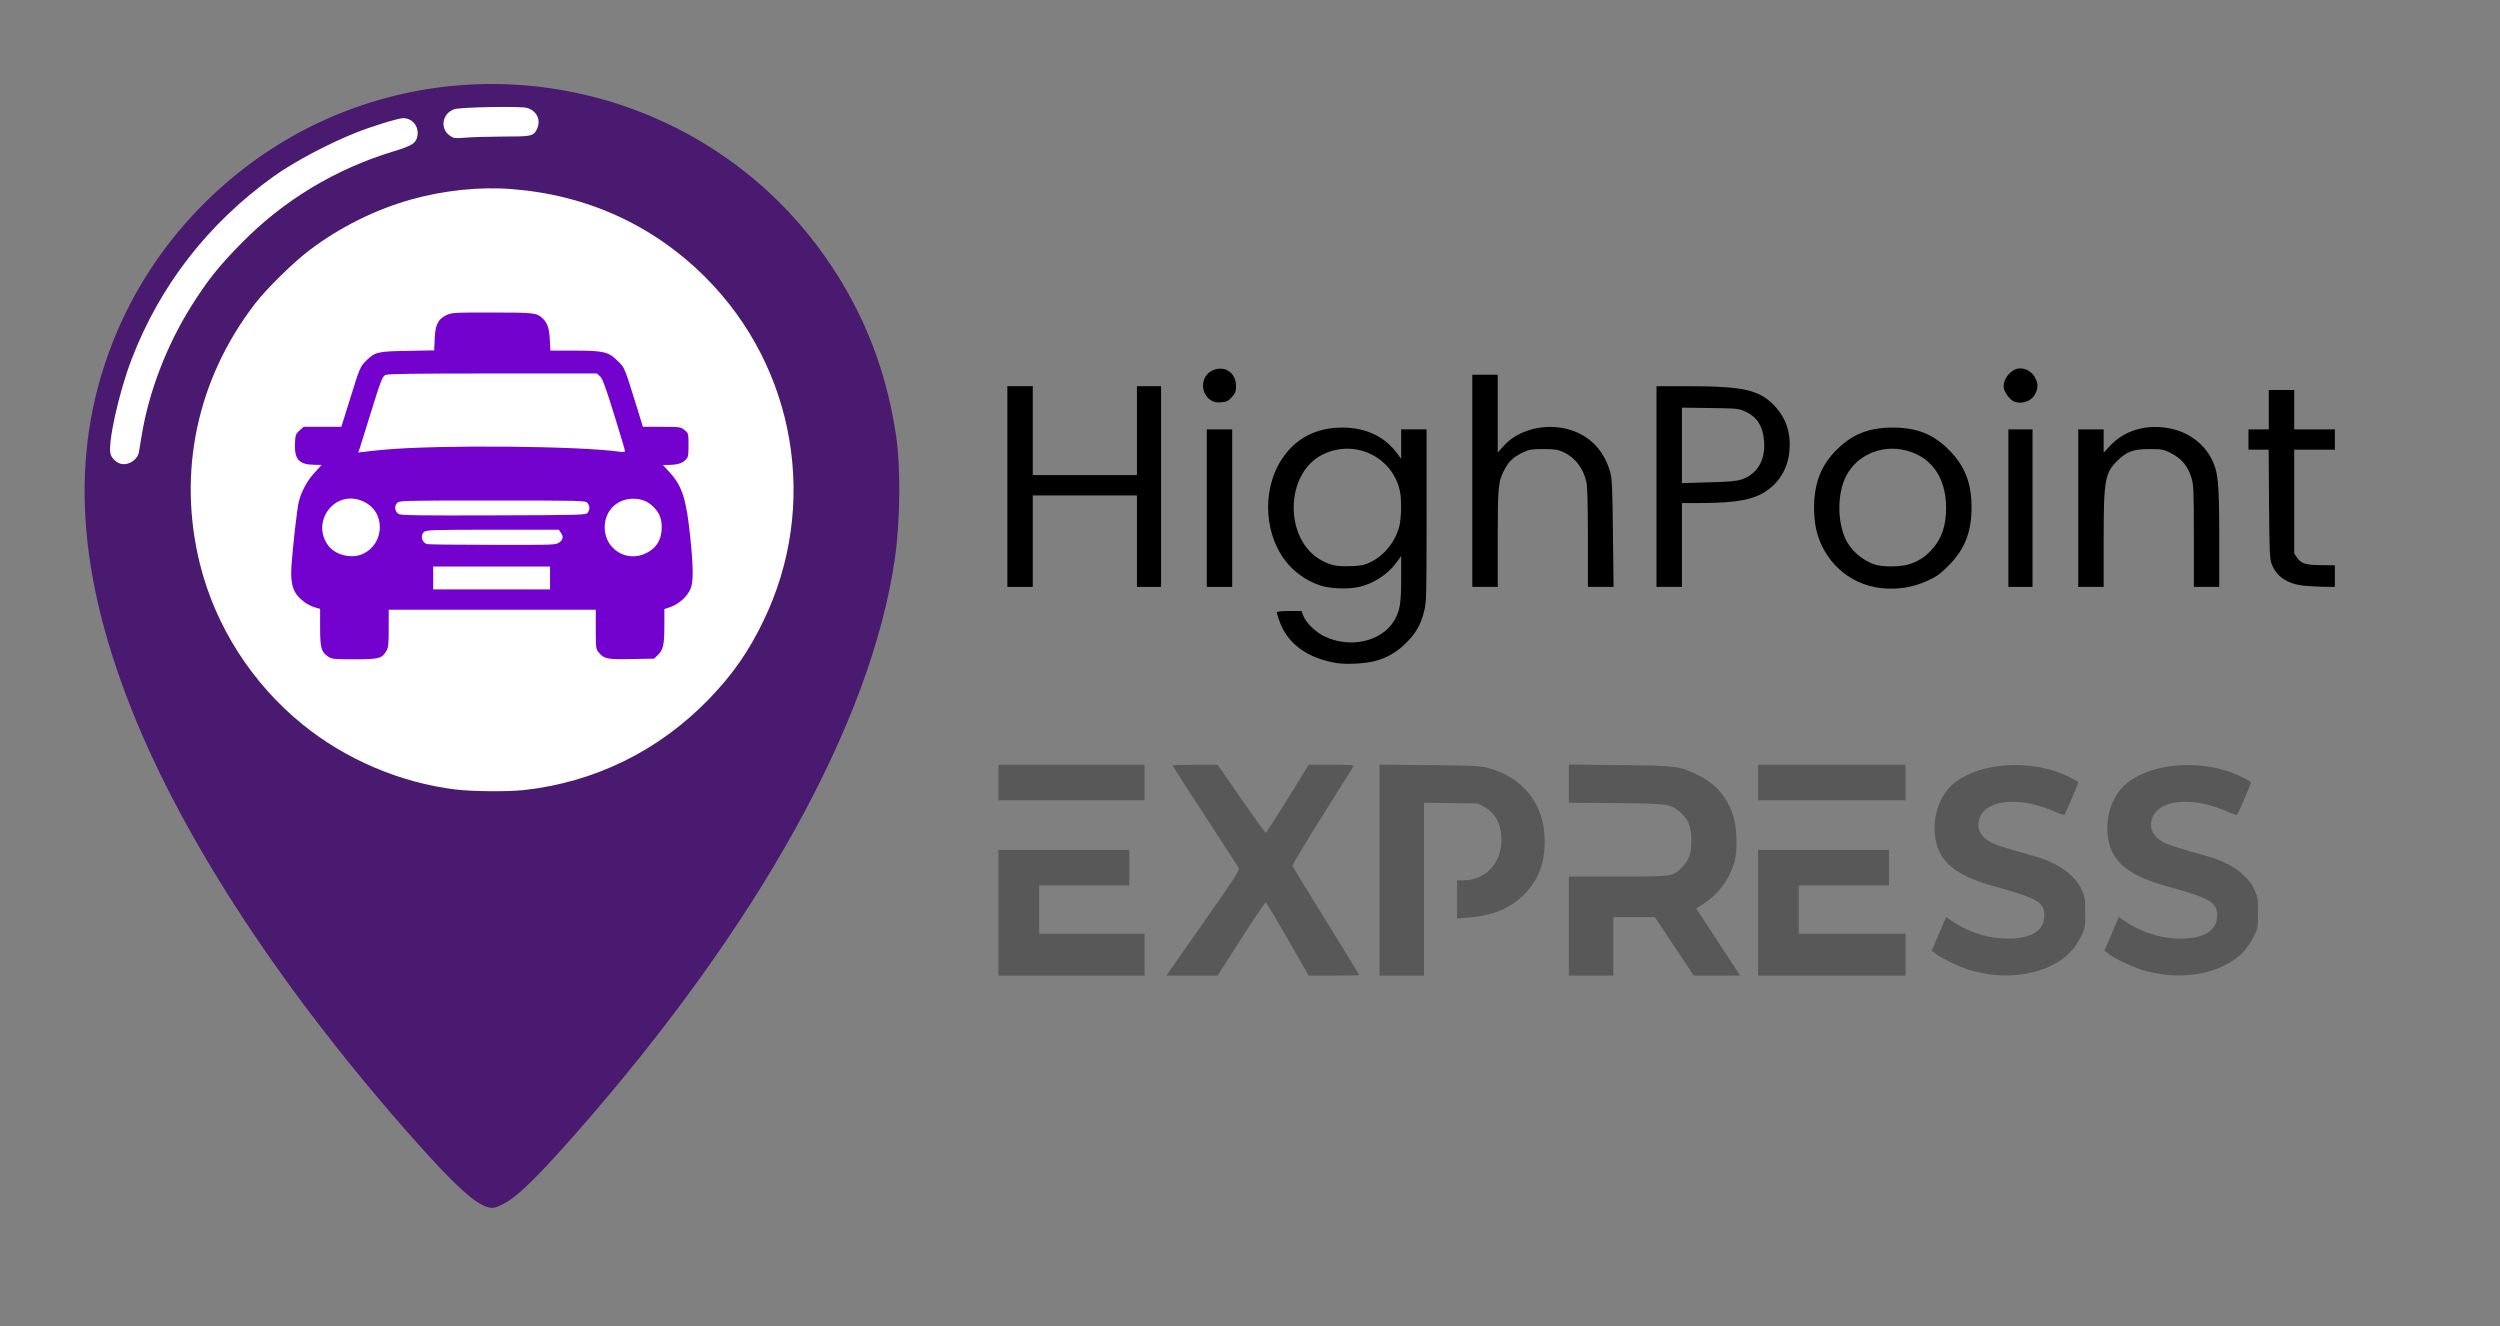
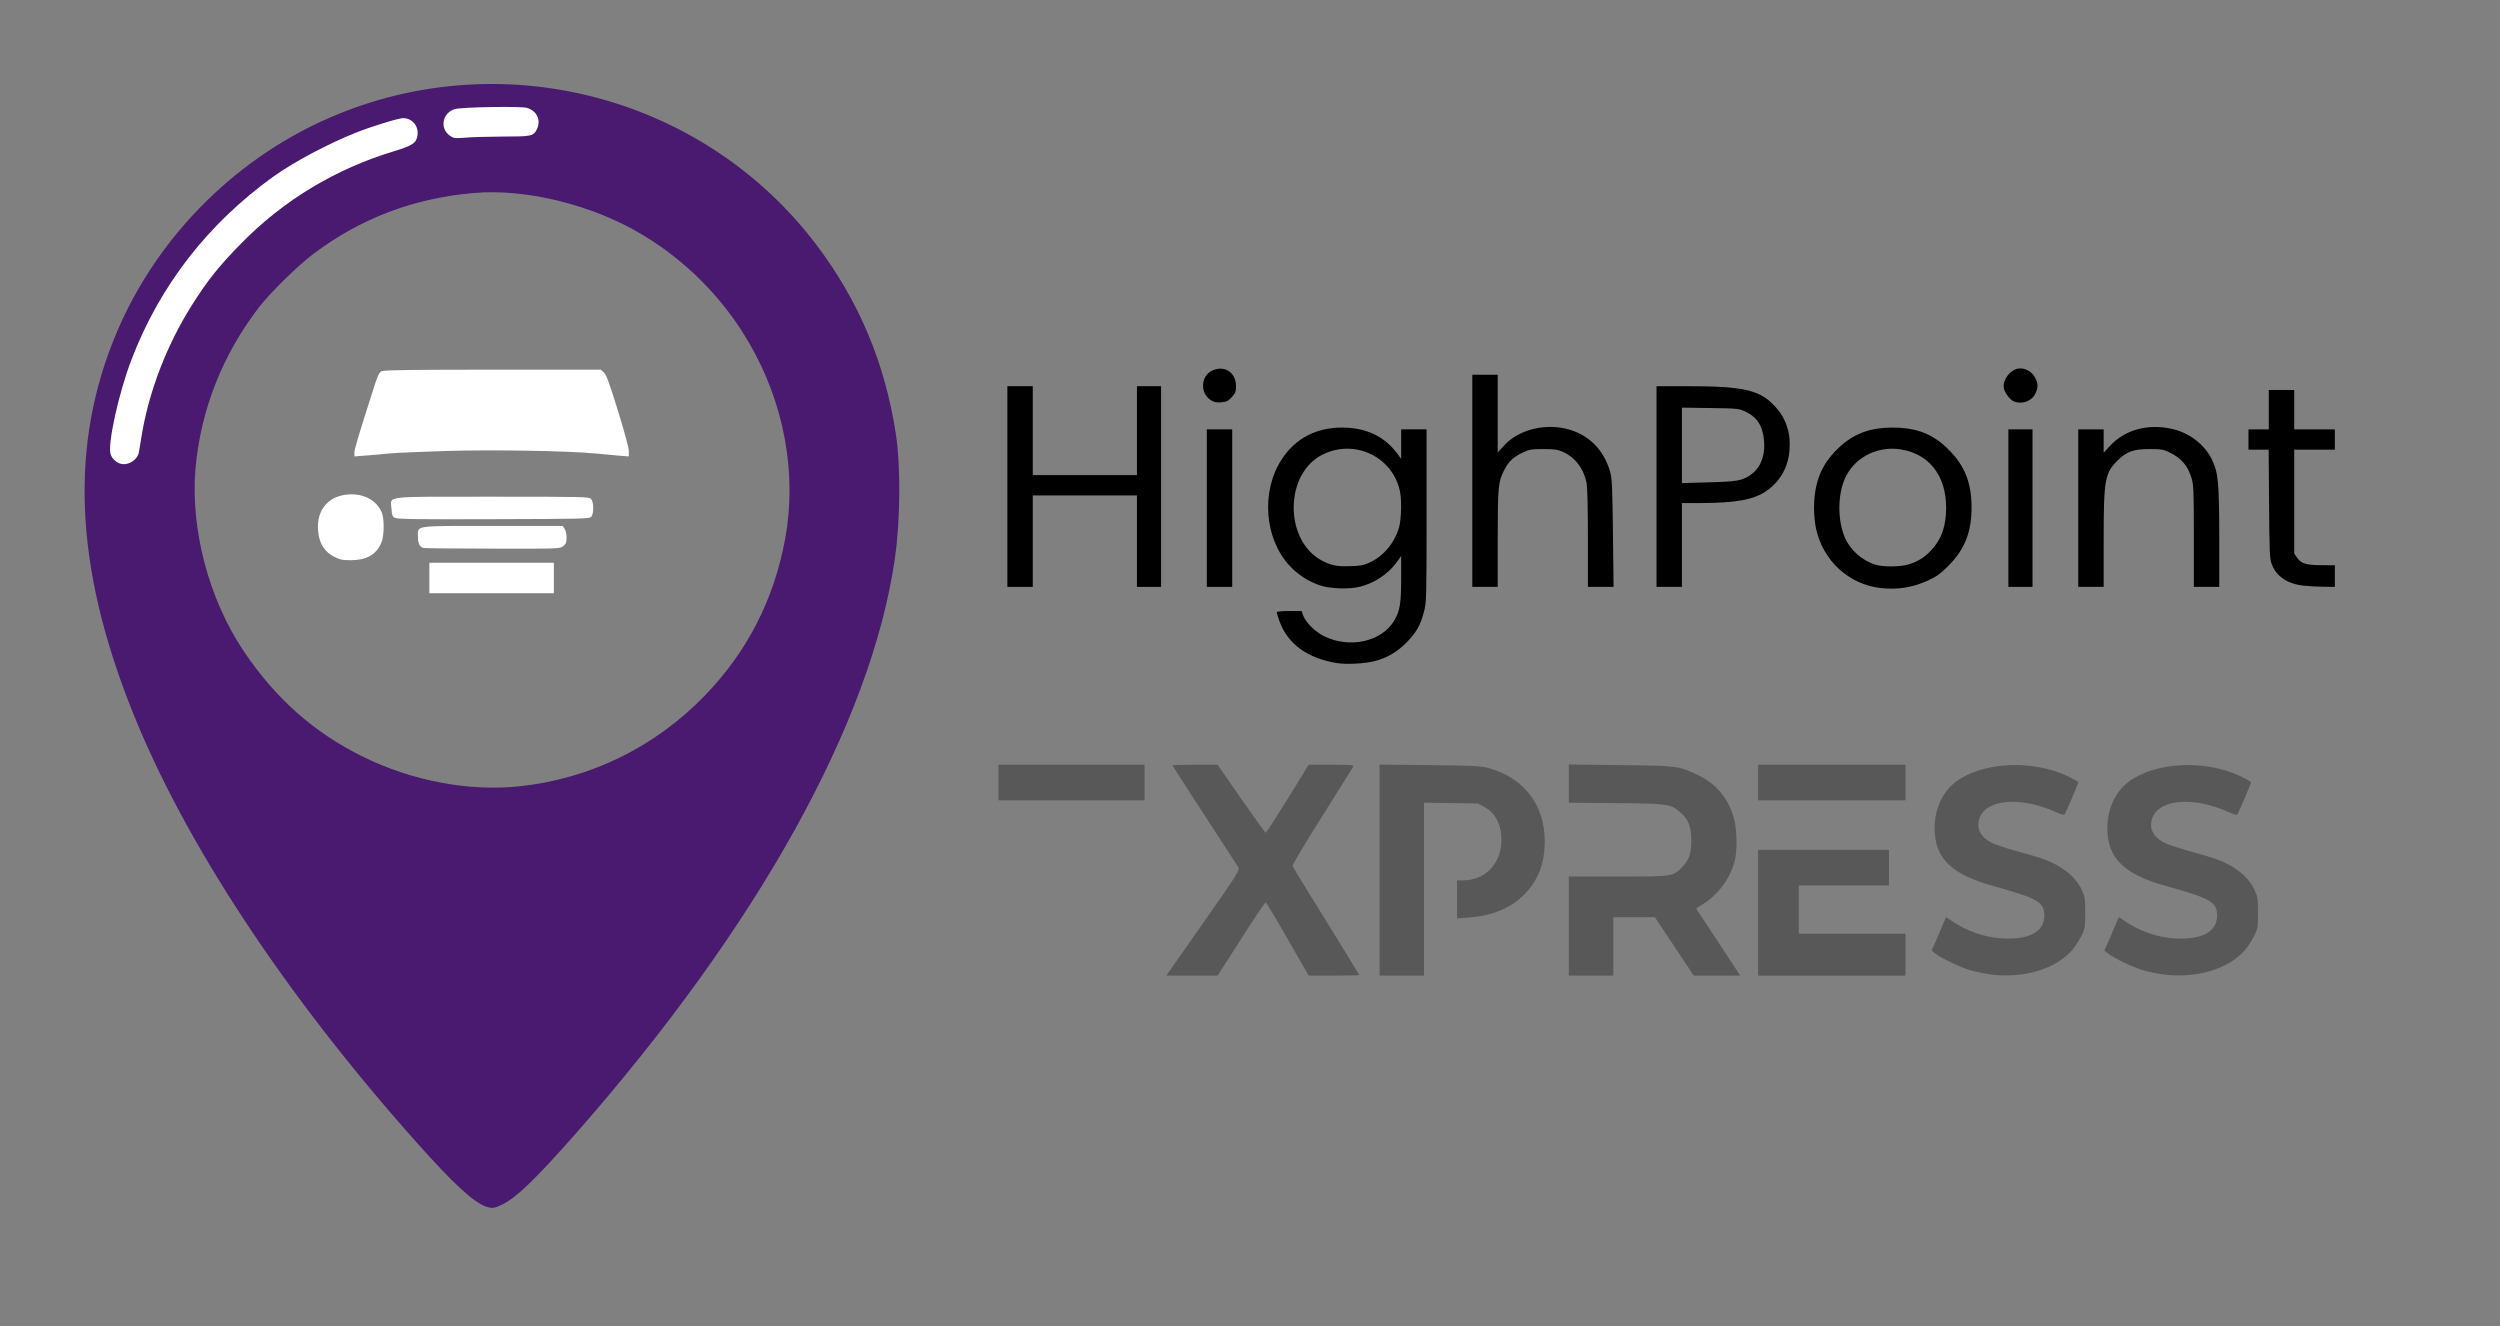
<svg xmlns="http://www.w3.org/2000/svg" width="1968px" height="1044px" viewBox="0 0 1968 1044" preserveAspectRatio="xMidYMid meet">
  <rect x="0" y="0" width="1968" height="1044" fill="#808080" stroke="none" />
  <g fill="#491a6f">
    <path d="M382.5 949.8 c-10 -3.6 -25.9 -18.3 -54.4 -50.3 -103.9 -116.6 -183 -236.6 -224.3 -340.5 -45.4 -114 -49.2 -209.6 -11.7 -297.8 32.8 -77.1 96.6 -139.9 174.4 -171.5 134.2 -54.6 289.3 -12 376.4 103.3 33.3 44.2 53.7 92.6 62.3 148.5 3.9 25.5 3.6 68.2 -0.8 98.5 -18.6 128.7 -107.9 289.5 -251.3 452.5 -31.6 35.8 -46.1 49.8 -57.3 55.5 -6.5 3.2 -8.5 3.5 -13.3 1.8z m26.3 -330.8 c56 -6 106.7 -30.8 146.2 -71.6 33.3 -34.5 54.3 -75.5 63.1 -123.3 9.4 -51.5 -0.8 -107 -28.6 -154.5 -20.3 -34.9 -49.3 -64.2 -84.1 -85 -39.1 -23.4 -91.1 -36.2 -132.1 -32.7 -47.7 4.1 -89.3 19.9 -126.5 47.9 -12.4 9.3 -34 30.5 -43 42.2 -28.7 37.3 -45.8 80.8 -49.9 126.7 -4.1 47.7 10.4 102.8 37.9 143.8 25.1 37.4 55.1 64 93.7 83.1 38.7 19.1 83.5 27.6 123.3 23.4z m-305.9 -260 c1.7 -1.7 3.3 -4.5 3.5 -6.3 0.3 -1.8 1.3 -7.5 2.1 -12.7 5.6 -34.5 19.8 -71.4 39.2 -102.2 12.7 -20.1 21.3 -31 39.2 -49.2 33.1 -33.9 74.3 -58.7 120.3 -72.6 13 -3.9 16.4 -5.7 17.8 -9.5 1 -2.7 -1.4 -7.1 -4.9 -8.9 -2.6 -1.4 -3.7 -1.2 -15.2 2.3 -29.1 8.9 -63.8 25.8 -86.4 41.9 -65.9 47.2 -109.6 113.9 -125.6 191.6 -3.8 18.7 -3.8 22 0.2 25.7 3.9 3.7 6 3.7 9.8 -0.1z m287.2 -254.5 c15.5 -0.2 24.3 -0.6 25.7 -1.4 1.2 -0.6 2.9 -2.5 3.8 -4.2 1.4 -2.8 1.4 -3.3 0 -5.5 -3.5 -5.2 -5.8 -5.9 -22.6 -6.2 -20.2 -0.5 -36.5 1 -39.9 3.6 -3.9 2.9 -5.2 6.1 -3.7 8.9 2 3.9 6.6 6.5 10.1 5.7 1.7 -0.3 13.6 -0.7 26.6 -0.9z" />
  </g>
  <g fill="#ffffff">
-     <path d="M358.7 621.5 c-43.4 -5.3 -86.4 -23.5 -120.6 -51.3 -39.8 -32.3 -68.5 -77.2 -80.7 -126.2 -17.9 -72.2 -2.4 -145.5 43.4 -205 9 -11.7 30.6 -32.9 43 -42.2 23.9 -18 51.5 -31.8 80 -39.8 25.3 -7.1 53.7 -10.1 78.4 -8.2 59.5 4.5 111.9 28.2 153.3 69.7 71.1 71.2 89.4 179.5 45.6 270 -11.9 24.7 -24.3 42.4 -43.1 61.9 -39.5 40.8 -90.2 65.6 -146.2 71.6 -13 1.3 -39.7 1.1 -53.1 -0.5z m-62.6 -107 c5.9 -3.1 6.9 -6.3 6.9 -22.7 l0 -14.8 84.5 0 84.5 0 0 15.4 c0 15 0.1 15.5 2.5 18.4 4 4.8 6.8 5.4 22.8 5 l14.6 -0.3 3 -2.9 c4.2 -4.1 5.1 -8 5.1 -23.1 l0 -13 5.1 -1.8 c6.2 -2.2 12.6 -7.8 15 -13.2 2.3 -5 2.4 -14.4 0.4 -34.3 -3.1 -31.2 -6.3 -41.4 -16.3 -52.3 -3.9 -4.3 -5.2 -6.4 -5.2 -8.8 0 -2.9 0.2 -3.1 3.8 -3.1 6.8 0 11.2 -1.2 13.7 -3.8 2.1 -2.1 2.5 -3.4 2.5 -8.7 0 -5.8 -0.2 -6.5 -3.1 -8.9 -3 -2.5 -3.4 -2.6 -17.9 -2.6 l-14.9 0 -4.1 -13.2 c-11 -35.4 -10 -32.9 -15.6 -38.5 -7.3 -7.4 -11.1 -8.3 -34.4 -8.3 l-18.7 0 -0.5 -8.8 c-0.5 -9.2 -1.9 -13.1 -6 -16.9 -4.3 -4 -6.9 -4.3 -36.5 -4.3 -27 0 -28.9 0.1 -32.9 2.1 -6.6 3.2 -8.7 7.4 -9.2 18.5 l-0.4 9.2 -21.2 0.4 c-23.4 0.4 -25.5 0.9 -32.5 7.9 -4.5 4.4 -5.1 5.9 -12.6 30.2 l-6.8 21.7 -14.8 0 c-14.8 0 -14.9 0 -18 2.8 -6.2 5.5 -4.4 17.3 3.1 19.9 1.9 0.7 5.9 1.2 8.8 1.2 l5.2 0.1 0 3.3 c0 2.5 -0.9 4.2 -4.1 7.2 -5.3 5.2 -9.5 11.9 -12 19.2 -2.2 6.1 -5 26.1 -6.9 47.9 -1.1 14.2 -0.2 19.7 4.1 25.3 3 3.7 9 7.8 13.7 9.2 l4.2 1.2 0 14.6 c0 16.3 0.9 19.4 6.5 23.1 2.6 1.7 4.7 2 17.3 2 11 0 15 -0.4 17.3 -1.5z" />
    <path d="M338 455 l0 -12 49 0 49 0 0 12 0 12 -49 0 -49 0 0 -12z" />
    <path d="M262.9 438.2 c-6.7 -3.5 -10.5 -8.8 -12 -16.6 -3.3 -18.2 6.2 -31.3 23.6 -32.4 12.2 -0.7 22.1 4.7 26.1 14.4 2.1 5 1.8 19 -0.5 23.9 -4.2 9.3 -11.6 13.4 -23.7 13.5 -7 0 -8.9 -0.4 -13.5 -2.8z" />
-     <path d="M486.5 439.1 c-9.5 -4.4 -13.4 -11.3 -13.5 -23.9 0 -12.3 3.4 -18.6 12.5 -23.5 3.2 -1.8 5.7 -2.2 13 -2.2 10.3 0 14.9 1.8 20.3 7.9 4.3 4.9 5.5 9.7 5.1 20.2 -0.4 8.1 -0.7 9.3 -3.6 13.6 -4.8 6.8 -11.4 9.8 -21.7 9.8 -5.7 0 -9.3 -0.6 -12.1 -1.9z" />
    <path d="M333 431.3 c-2.8 -1 -4 -3.7 -4 -8.8 0 -9.1 -4.2 -8.5 58.8 -8.5 l55.1 0 1.5 2.2 c0.9 1.3 1.6 4.3 1.6 6.9 0 3.9 -0.5 5.1 -2.6 6.8 -2.6 2.1 -3.5 2.1 -55.8 2 -29.2 0 -53.8 -0.3 -54.6 -0.6z" />
    <path d="M311 407.7 c-2.2 -1.1 -2.5 -2 -2.8 -7.1 -0.6 -10.5 -8.3 -9.6 79.3 -9.6 72.5 0 76.3 0.1 77.8 1.8 2.1 2.3 2.3 11 0.3 13.8 -1.4 1.8 -3.5 1.9 -76.8 2.1 -59.3 0.2 -75.8 0 -77.8 -1z" />
    <path d="M279 356.4 c0 -2.7 2 -9.6 13.6 -46 4.6 -14.8 5.7 -17.2 7.9 -18.2 1.9 -0.9 24.9 -1.2 87.5 -1.2 l84.9 0 2.5 2.3 c1.9 1.7 4.3 8.3 11 29.9 5.1 16.3 8.6 29.3 8.6 31.8 l0 4.3 -7.7 -0.6 c-4.3 -0.4 -12.5 -1.1 -18.3 -1.7 -21.9 -2.1 -81 -3.1 -117.8 -2 -19.6 0.6 -39.9 1.5 -45.2 2 -5.2 0.6 -13.4 1.3 -18.2 1.6 l-8.8 0.7 0 -2.9z" />
    <path d="M95.5 365.2 c-3.5 -0.7 -7.3 -4.1 -8.4 -7.5 -2.6 -7.8 6.3 -48.2 16.4 -74.6 22.3 -58.3 60.3 -107.2 112 -144.3 15.6 -11.2 43.1 -25.8 64.5 -34.3 12.2 -4.9 33.7 -11.5 37.3 -11.5 7.1 0 12.3 6.1 11.4 13.3 -0.9 6.3 -3.7 8.2 -18.4 12.7 -46.1 13.9 -87.2 38.7 -120.4 72.6 -17.9 18.2 -26.5 29.1 -39.2 49.2 -19.4 30.8 -33.6 67.7 -39.2 102.2 -0.8 5.2 -1.8 10.9 -2.1 12.7 -0.9 6 -7.8 10.7 -13.9 9.5z" />
    <path d="M354.4 107 c-8.5 -5.6 -6.3 -18.1 3.5 -21.1 5.4 -1.6 51.6 -2.4 56.8 -1 8 2.2 11.5 9.9 7.8 17.1 -2.7 5.2 -4.2 5.5 -27 5.5 -11.5 0.1 -24.8 0.4 -29.5 0.9 -7.7 0.6 -8.8 0.5 -11.6 -1.4z" />
  </g>
  <g fill="#585858">
-     <path d="M786 718.5 l0 -49.5 51.5 0 51.5 0 0 14 0 14 -35.5 0 -35.5 0 0 19 0 19 41.5 0 41.5 0 0 16.5 0 16.5 -57.5 0 -57.5 0 0 -49.5z" />
    <path d="M947.2 726.5 c27.7 -39.6 28.9 -41.6 27.6 -43.8 -29.3 -44.9 -51.8 -79.8 -51.8 -80.2 0 -0.3 8 -0.5 17.8 -0.5 l17.7 0 18.5 26.7 c10.2 14.7 18.9 26.8 19.4 26.8 0.4 0 8.2 -12 17.3 -26.7 l16.5 -26.8 17.9 0 c16.8 0 17.9 0.1 17 1.8 -0.5 0.9 -11.5 18.5 -24.5 39.1 -13.1 20.7 -23.4 38.1 -23.1 38.8 0.2 0.8 12.2 20.3 26.5 43.4 14.3 23.1 26 42.2 26 42.4 0 0.3 -9 0.5 -19.9 0.5 l-19.9 0 -16.5 -28.7 c-9 -15.8 -16.8 -28.8 -17.3 -28.9 -0.5 -0.2 -9.2 12.7 -19.4 28.7 l-18.5 28.9 -20.2 0 -20.2 0 29.1 -41.5z" />
    <path d="M1086 684.9 l0 -83 39.3 0.4 c32.8 0.3 40.3 0.7 45.7 2.1 28.2 7.4 45 28.9 45 57.5 0 17.9 -5 30.9 -16 42.1 -11 11.2 -25.4 17 -45.2 18.4 l-7.8 0.6 0 -15 0 -15 4.8 0 c16.3 0 28.6 -11.7 30 -28.5 1 -13.3 -3.7 -23.9 -13 -29.1 l-5.3 -2.9 -21.2 -0.3 -21.3 -0.3 0 68 0 68.1 -17.5 0 -17.5 0 0 -83.1z" />
    <path d="M1235 729 l0 -39 38.8 0 c43.1 0 43.1 0 50.1 -7.1 5.7 -5.8 7.6 -11.1 7.5 -21.4 0 -10.7 -2.3 -16.6 -8.6 -22 -7.9 -6.7 -9.1 -6.9 -50.5 -7.3 l-37.3 -0.3 0 -15 0 -15.1 40.3 0.5 c45 0.4 46.2 0.6 61.3 7.8 14.3 6.8 24.1 18.5 28.3 33.9 2.5 9.1 2.8 25.7 0.6 34 -3.5 13.3 -12.4 25.6 -24 33.1 l-6.3 4.1 17.4 26.4 17.3 26.4 -18.3 0 -18.3 0 -15.3 -23 -15.3 -23 -16.4 0 -16.3 0 0 23 0 23 -17.5 0 -17.5 0 0 -39z" />
    <path d="M1384 718.5 l0 -49.5 51.5 0 51.5 0 0 14 0 14 -35.5 0 -35.5 0 0 19 0 19 42 0 42 0 0 16.5 0 16.5 -58 0 -58 0 0 -49.5z" />
    <path d="M1565.7 766.9 c-3.2 -0.5 -8.9 -1.6 -12.5 -2.5 -7.4 -1.7 -25 -9.9 -29.6 -13.7 l-3 -2.4 3.9 -8.9 c2.1 -4.9 4.6 -10.8 5.6 -13.2 l1.9 -4.3 4.2 2.9 c11.8 8.1 25.9 13.1 39.5 13.9 21.3 1.3 33.4 -5 33.6 -17.6 0.2 -10.9 -5 -13.9 -39.8 -23.5 -33.7 -9.4 -46.6 -22 -46.6 -45.9 0 -14.6 6.2 -28.2 16.4 -36 21 -16 60.3 -18 88.5 -4.6 4.5 2.2 8.2 4.3 8.2 4.7 0 1.2 -10 24.6 -10.9 25.5 -0.4 0.4 -3.6 -0.6 -7.2 -2.2 -26.6 -12 -53.3 -10.2 -59.3 4.1 -3.4 8.3 -0.1 15.5 9.6 20.4 2.6 1.3 11.4 4.2 19.3 6.4 8 2.2 16.6 4.7 19.2 5.6 15.5 5.2 27 14.1 31.9 24.6 2.7 5.8 2.9 7.2 2.9 18.3 0 11.6 -0.1 12.3 -3.2 18.6 -1.8 3.6 -5.1 8.6 -7.3 11.1 -13.2 15 -39.4 22.5 -65.3 18.7z" />
    <path d="M1701.7 766.9 c-3.2 -0.5 -8.9 -1.6 -12.5 -2.5 -7.4 -1.7 -25 -9.9 -29.6 -13.7 l-3 -2.4 3.9 -8.9 c2.1 -4.9 4.6 -10.8 5.6 -13.2 l1.9 -4.3 4.2 2.9 c11.8 8.1 25.9 13.1 39.5 13.9 21.3 1.3 33.4 -5 33.6 -17.6 0.2 -10.9 -5 -13.9 -39.8 -23.5 -33.7 -9.4 -46.6 -22 -46.6 -45.9 0 -14.6 6.2 -28.2 16.4 -36 21 -16 60.3 -18 88.5 -4.6 4.5 2.2 8.2 4.3 8.2 4.7 0 1.2 -10 24.6 -10.9 25.5 -0.4 0.4 -3.6 -0.6 -7.2 -2.2 -26.6 -12 -53.3 -10.2 -59.3 4.1 -3.4 8.3 -0.1 15.5 9.6 20.4 2.6 1.3 11.4 4.2 19.3 6.4 8 2.2 16.6 4.7 19.2 5.6 15.5 5.2 27 14.1 31.9 24.6 2.7 5.8 2.9 7.2 2.9 18.3 0 11.6 -0.1 12.3 -3.2 18.6 -1.8 3.6 -5.1 8.6 -7.3 11.1 -13.2 15 -39.4 22.5 -65.3 18.7z" />
    <path d="M786 616 l0 -14 57.5 0 57.5 0 0 14 0 14 -57.5 0 -57.5 0 0 -14z" />
    <path d="M1384 616 l0 -14 58 0 58 0 0 14 0 14 -58 0 -58 0 0 -14z" />
  </g>
  <g fill="#000000">
    <path d="M1052.5 522 c-23.1 -3.7 -38.7 -15 -45.2 -32.7 -1.2 -3.5 -2.3 -6.8 -2.3 -7.3 0 -0.6 4.2 -1 9.8 -1 l9.8 0 1.2 3.4 c2.1 5.6 9.4 12.9 16.5 16.4 20.2 10 45.5 4.3 55.3 -12.4 4.4 -7.5 5.4 -13.3 5.4 -32.8 l0 -17.9 -3.9 5.4 c-6.4 8.8 -17.8 16.3 -29.1 18.9 -8.2 1.9 -22.2 1.5 -30 -0.9 -9.4 -2.9 -18.4 -8.7 -25 -15.9 -19.7 -21.5 -22.4 -58.4 -6.1 -83.5 10.8 -16.6 27.1 -25.1 47.6 -25.1 18.9 0 33.6 7 43.7 20.8 l2.8 3.9 0 -11.6 0 -11.7 10 0 10 0 0 67.8 c0 64.4 -0.1 68.3 -2 75.6 -2.7 10.6 -6.3 16.9 -14 24.6 -7.2 7.3 -15.4 12 -24.7 14.4 -7.8 2 -22 2.8 -29.8 1.6z m25.8 -79.2 c11.1 -5.2 19.9 -15.9 23.2 -28.3 1.7 -6.7 2 -21.8 0.4 -28.4 -6.1 -26.8 -35.6 -40.6 -60.5 -28.4 -30.5 14.9 -30.7 68.2 -0.4 83.8 7 3.6 11.3 4.5 21.5 4.2 8.4 -0.2 10.9 -0.7 15.8 -2.9z" />
    <path d="M1480.4 462.9 c-25 -2.9 -45.2 -21.4 -50.8 -46.6 -0.9 -4 -1.6 -11.4 -1.6 -16.5 0.1 -19.5 5.5 -33.6 17.9 -45.8 12.3 -12.3 25.3 -17.4 44.1 -17.4 18.8 0 31.8 5.1 44 17.4 12.7 12.6 18 26.1 18 45.5 0 19.4 -5.3 32.8 -18.1 45.8 -6.2 6.2 -9.3 8.5 -16 11.6 -12.1 5.6 -24.1 7.5 -37.5 6z m21.7 -18.5 c7.4 -2.2 12.9 -5.6 18.2 -11.3 8 -8.5 11.7 -19 11.7 -33.3 0 -25.2 -13.1 -42.3 -35.5 -46 -17.4 -2.9 -34.8 5.3 -42.8 20.1 -7.2 13.1 -7.7 35 -1.2 49.8 4.2 9.4 13.6 17.7 23.8 20.8 5.9 1.9 19.2 1.8 25.8 -0.1z" />
    <path d="M793 383 l0 -79 10 0 10 0 0 35 0 35 41 0 41 0 0 -35 0 -35 9.5 0 9.5 0 0 79 0 79 -9.5 0 -9.5 0 0 -36 0 -36 -41 0 -41 0 0 36 0 36 -10 0 -10 0 0 -79z" />
    <path d="M950 400 l0 -62 10 0 10 0 0 62 0 62 -10 0 -10 0 0 -62z" />
    <path d="M1159 378.5 l0 -83.5 10 0 10 0 0 30.6 0 30.6 5.1 -5.6 c11 -12 30.8 -17.3 48.7 -13.1 17.3 4.1 29.7 16.2 34.7 34 1.5 5.1 1.8 12.6 2.2 48.3 l0.5 42.2 -10.1 0 -10.1 0 0 -38.5 c0 -24.6 -0.4 -40.3 -1.1 -43.7 -2.4 -11.1 -8.9 -19.7 -18.4 -24 -4.2 -1.9 -6.7 -2.3 -15.5 -2.3 -9.2 0 -11.2 0.3 -16 2.6 -7.6 3.6 -11.2 6.9 -14.7 13.6 -4.9 9.3 -5.3 13.1 -5.3 54.3 l0 38 -10 0 -10 0 0 -83.5z" />
    <path d="M1304 383 l0 -79 22.8 0 c45.9 0 58.3 2.8 70.4 15.8 8.7 9.3 12.6 20.9 11.5 34.5 -1 13.2 -7.1 24.3 -17.5 31.7 -10.2 7.3 -23.8 9.9 -52.4 10 l-14.8 0 0 33 0 33 -10 0 -10 0 0 -79z m67 -5.6 c12.3 -4.1 18.8 -15.1 17.7 -29.9 -0.9 -12.1 -5.5 -19.3 -14.9 -23.6 -5 -2.3 -6.6 -2.4 -27.5 -2.7 l-22.3 -0.3 0 29.7 0 29.7 20.8 -0.6 c16.1 -0.4 21.9 -0.9 26.2 -2.3z" />
    <path d="M1581 400 l0 -62 9.5 0 9.5 0 0 62 0 62 -9.5 0 -9.5 0 0 -62z" />
    <path d="M1636 400 l0 -62 10 0 10 0 0 9.2 0 9.2 4.8 -5.2 c11.6 -12.7 29.4 -17.8 48.5 -13.7 13.7 2.9 25.9 12.1 31.8 24 5.1 10.5 5.8 17.6 5.9 61.3 l0 39.2 -10 0 -10 0 0 -39.9 c0 -36.4 -0.2 -40.5 -1.9 -46 -3 -9.7 -8 -15.4 -17.1 -19.9 -4.9 -2.4 -6.6 -2.7 -16 -2.7 -12.4 0 -17.8 1.9 -24.8 8.8 -10.2 9.9 -11.2 15.1 -11.2 62.5 l0 37.2 -10 0 -10 0 0 -62z" />
    <path d="M1812.9 461 c-12.4 -1.5 -20.9 -7.3 -24.5 -16.7 -1.7 -4.3 -1.9 -8.9 -2.2 -47.5 l-0.3 -42.8 -7.9 0 -8 0 0 -8 0 -8 8 0 8 0 0 -15.5 0 -15.5 10 0 10 0 0 15.5 0 15.5 16 0 16 0 0 8 0 8 -16 0 -16 0 0 40.9 0 40.8 2.3 3.4 c3 4.5 7.1 5.8 19.5 5.8 l10.2 0.1 0 8.5 0 8.5 -9.2 -0.1 c-5.1 -0.1 -12.3 -0.5 -15.9 -0.9z" />
    <path d="M953.3 315.1 c-8.8 -5.5 -8.2 -19.1 1 -23.4 9.5 -4.5 18.7 1.5 18.7 12.2 0 4.4 -0.5 5.6 -3.3 8.7 -2.8 3.1 -4.1 3.7 -8.3 4.1 -3.7 0.3 -5.7 -0.1 -8.1 -1.6z" />
    <path d="M1585.4 316 c-3.1 -1.2 -7.2 -6.6 -8 -10.5 -1.2 -6.8 5.9 -15.5 12.8 -15.5 4.7 0 9.3 2.7 11.6 6.9 2.6 4.6 2.8 8.1 0.5 12.8 -2.8 6.1 -10.5 8.9 -16.9 6.3z" />
  </g>
  <g fill="#7302ce">
-     <path d="M258.5 517 c-5.6 -3.7 -6.5 -6.8 -6.5 -23.1 l0 -14.6 -4.2 -1.2 c-2.4 -0.7 -6 -2.5 -8 -4 -8.8 -6.5 -11.3 -13.2 -10.4 -28.1 0.9 -14 4.4 -45.4 5.8 -51 1.9 -7.8 6.7 -16.8 12.5 -23 l5.5 -6 -5.3 -0.1 c-12.5 -0.1 -16.2 -4.1 -15.7 -16.8 0.3 -6.8 0.6 -7.5 3.6 -10.2 l3.2 -2.9 14.9 0 14.8 0 6.8 -21.7 c7.5 -24.3 8.1 -25.8 12.6 -30.2 7 -7 9.1 -7.5 32.5 -7.9 l21.2 -0.4 0.4 -9.2 c0.5 -11.1 2.6 -15.3 9.2 -18.5 4 -2 5.9 -2.1 35.9 -2.1 32.7 0 35.2 0.3 39.5 4.3 4.1 3.8 5.5 7.7 6 16.9 l0.5 8.8 18.7 0 c23.3 0 27.1 0.9 34.4 8.3 5.6 5.6 4.6 3.1 15.6 38.4 l4.1 13.3 14.9 0 c14.5 0 14.9 0.1 17.9 2.6 3.1 2.5 3.1 2.7 3.1 11.9 0 8.5 -0.2 9.4 -2.5 11.7 -2.6 2.6 -6.9 3.8 -13.9 3.8 l-3.8 0 5.3 5.8 c10.1 11 13.2 21.1 16.4 52.2 2.4 24 2.4 34.5 -0.1 40 -2.7 5.8 -8.9 11.4 -15.3 13.7 l-5.1 1.8 0 13 c0 15.1 -0.9 19 -5.1 23.1 l-3 2.9 -17.6 0.3 c-19.3 0.4 -21.7 -0.1 -25.8 -5 -2.4 -2.9 -2.5 -3.4 -2.5 -18.4 l0 -15.4 -81.5 0 -81.5 0 0 14.8 c0 12.8 -0.3 15.1 -2 17.9 -3.4 5.7 -5.9 6.3 -25.2 6.3 -15.5 0 -17.6 -0.2 -20.3 -2z m174.5 -62 l0 -9 -46 0 -46 0 0 9 0 9 46 0 46 0 0 -9z m-147.5 -18.9 c8.3 -3.8 13.4 -11.7 13.5 -20.9 0 -9.9 -5.4 -17.7 -14.8 -21.2 -21.4 -8.1 -39.6 17.3 -25.7 35.6 5.6 7.4 18.4 10.5 27 6.5z m223.3 -0.7 c7.4 -3.7 11.5 -9.8 12 -18 0.5 -7.5 -1 -12.4 -5.1 -17 -4.6 -5.3 -10.1 -7.8 -17.2 -7.8 -13 0 -22.5 9.6 -22.5 22.6 0.1 17.2 17.4 27.9 32.8 20.2z m-68.4 -8.5 c3 -2.3 3.3 -4.5 1 -7.7 l-1.5 -2.2 -52.1 0 c-47.1 0 -52.3 0.2 -54 1.7 -3.1 2.7 -1.8 8.2 2.2 9.6 0.8 0.3 24.1 0.6 51.6 0.6 49.3 0.1 50.2 0.1 52.8 -2z m22.2 -23.3 c1.9 -2.6 1.8 -5.5 -0.3 -7.8 -1.5 -1.7 -5.2 -1.8 -74.8 -1.8 -70.8 0 -73.2 0.1 -74.9 1.9 -2.5 2.7 -1.7 7.2 1.4 8.8 2 1 18 1.2 74.8 1 70.3 -0.2 72.4 -0.3 73.8 -2.1z m-160 -49.6 c42.2 -3.9 152.9 -3 185.2 1.6 2.9 0.4 4.2 0.3 4.2 -0.6 0 -0.7 -3.9 -13.6 -8.6 -28.8 -6.7 -21.6 -9.1 -28.2 -11 -29.9 l-2.5 -2.3 -81.9 0 c-59.4 0 -82.6 0.3 -84.4 1.1 -2.7 1.3 -3.4 3 -13.6 35.9 -2.8 9.1 -5.8 18.5 -6.5 20.9 l-1.5 4.3 5.3 -0.6 c2.8 -0.4 9.7 -1.1 15.3 -1.6z" />
-   </g>
+     </g>
</svg>